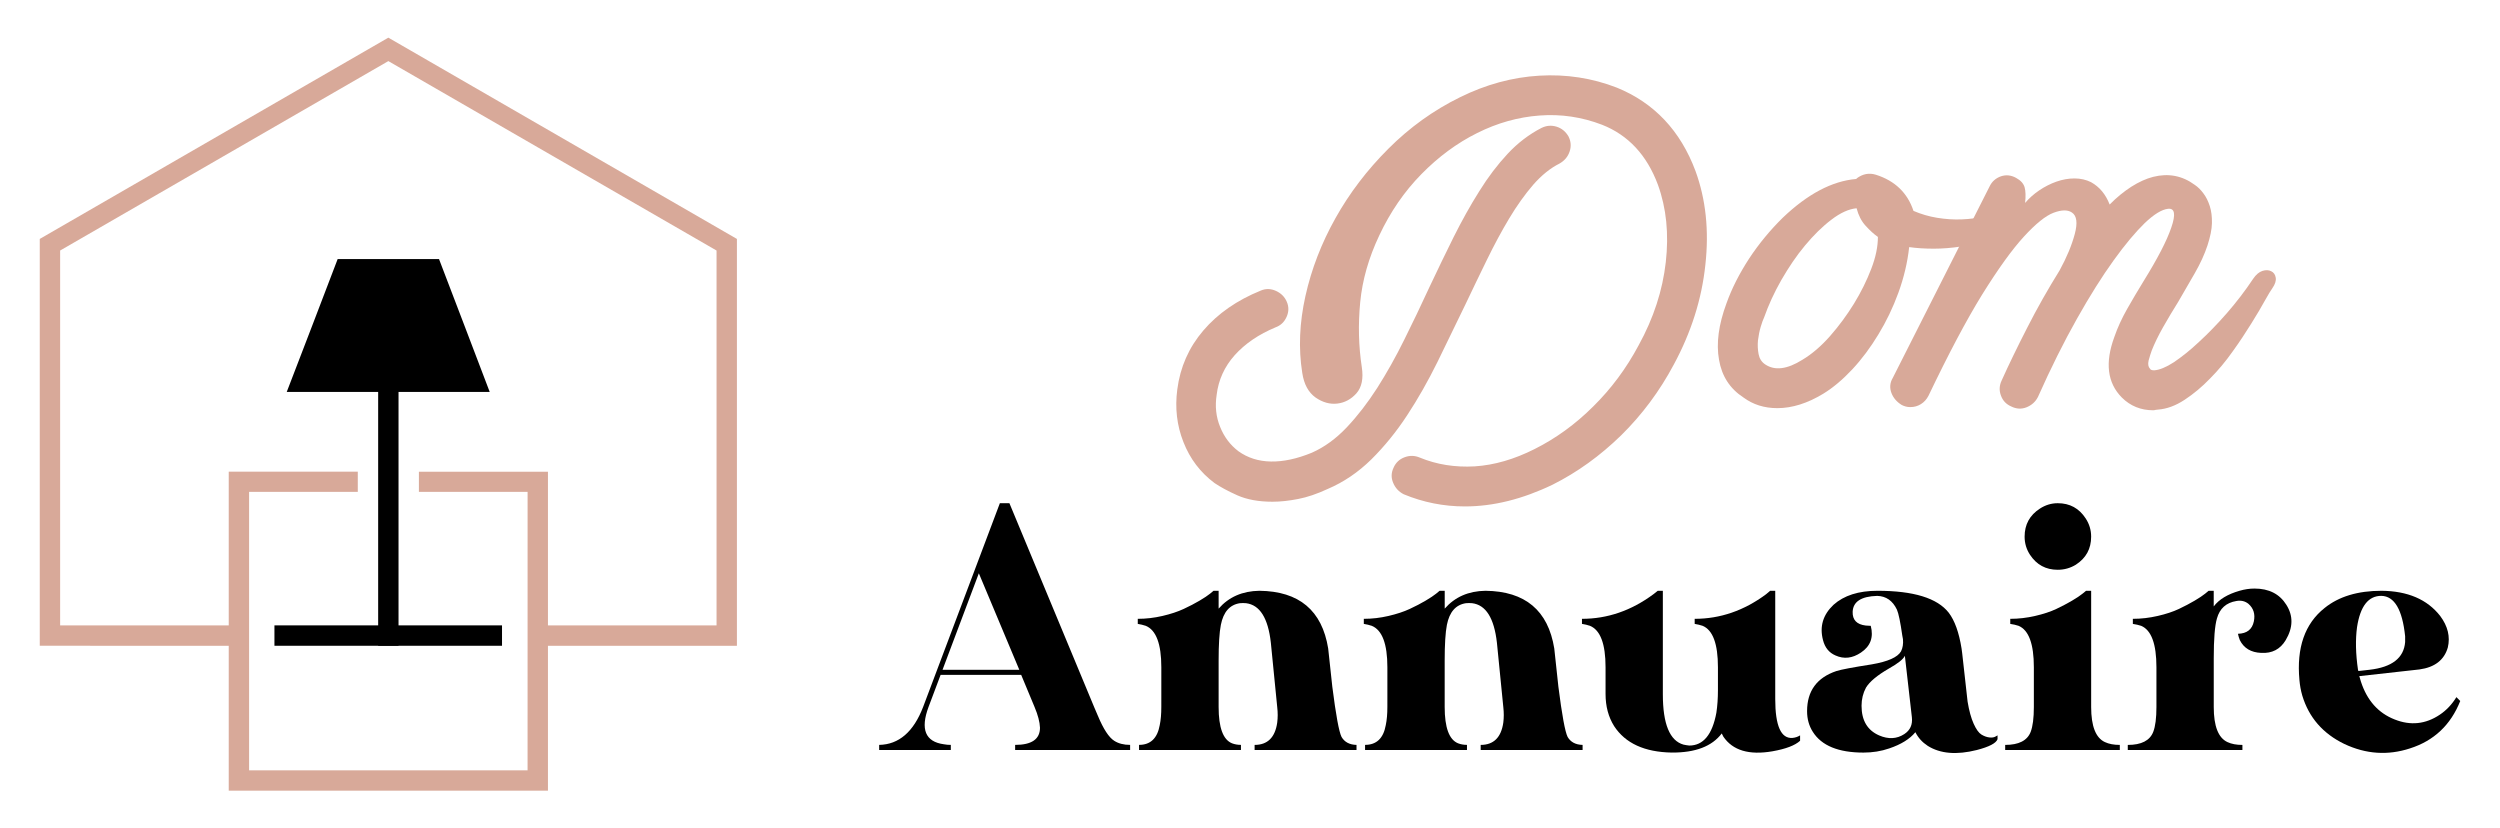
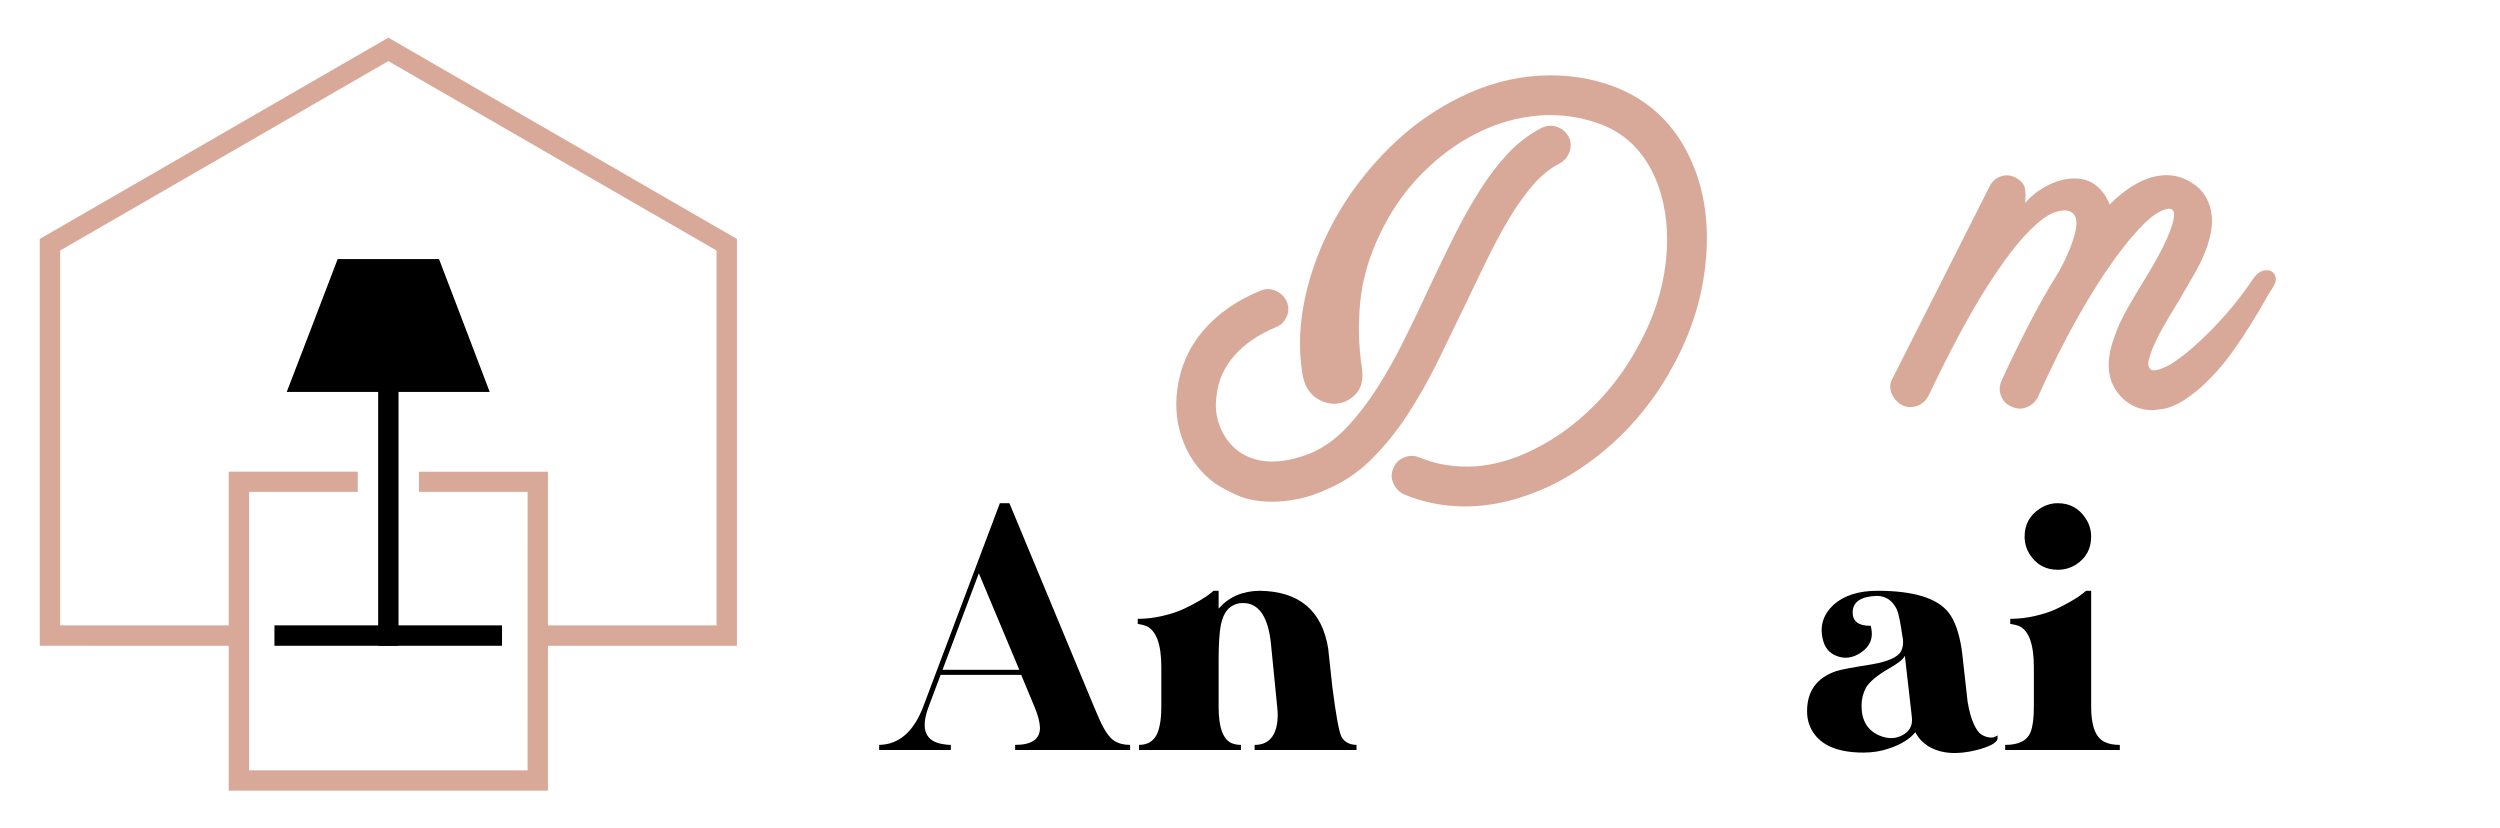
<svg xmlns="http://www.w3.org/2000/svg" version="1.1" id="Calque_1" x="0px" y="0px" width="166px" height="55px" viewBox="0 0 166 55" enable-background="new 0 0 166 55" xml:space="preserve">
  <g>
    <g>
      <g>
        <g>
          <g>
            <path fill="#D8A999" d="M84.492,33.315c-0.917,0-1.693-0.142-2.331-0.425c-0.634-0.281-1.142-0.563-1.516-0.815       c-0.943-0.705-1.629-1.608-2.064-2.719c-0.437-1.1-0.57-2.272-0.409-3.497c0.191-1.479,0.767-2.788,1.732-3.916       c0.964-1.127,2.235-2.008,3.813-2.649c0.329-0.14,0.663-0.133,1.005,0.021c0.341,0.155,0.581,0.395,0.722,0.725       c0.142,0.326,0.137,0.663-0.014,1.001c-0.155,0.345-0.395,0.571-0.725,0.691c-1.129,0.469-2.036,1.091-2.72,1.852       c-0.681,0.763-1.08,1.645-1.198,2.627c-0.119,0.763-0.042,1.475,0.23,2.138c0.27,0.673,0.675,1.203,1.215,1.613       c0.612,0.438,1.331,0.67,2.155,0.683c0.824,0.015,1.729-0.178,2.719-0.584c0.846-0.375,1.62-0.944,2.326-1.692       c0.708-0.751,1.38-1.62,2.013-2.605c0.634-0.997,1.234-2.064,1.798-3.207c0.567-1.133,1.118-2.296,1.662-3.472       c0.542-1.149,1.082-2.269,1.621-3.353c0.541-1.078,1.104-2.093,1.696-3.031c0.584-0.943,1.219-1.775,1.889-2.493       c0.667-0.715,1.415-1.285,2.24-1.711c0.33-0.163,0.661-0.191,1.007-0.084c0.337,0.105,0.605,0.324,0.793,0.652       c0.164,0.327,0.186,0.666,0.07,1.002c-0.117,0.346-0.342,0.606-0.674,0.796c-0.609,0.305-1.19,0.775-1.746,1.41       c-0.55,0.639-1.079,1.379-1.586,2.225c-0.507,0.844-1.001,1.767-1.483,2.753c-0.482,0.987-0.96,1.974-1.429,2.966       c-0.61,1.269-1.231,2.544-1.852,3.813c-0.625,1.268-1.295,2.447-2.014,3.542c-0.719,1.099-1.513,2.071-2.38,2.933       c-0.874,0.858-1.839,1.512-2.896,1.962c-0.705,0.327-1.36,0.551-1.958,0.665C85.605,33.249,85.035,33.315,84.492,33.315z        M97.27,33.627c-1.415,0-2.766-0.27-4.062-0.807c-0.327-0.168-0.565-0.423-0.705-0.768c-0.142-0.337-0.128-0.669,0.034-1.007       c0.142-0.322,0.385-0.556,0.726-0.683c0.339-0.128,0.676-0.12,1.007,0.02c1.127,0.466,2.348,0.658,3.65,0.585       c1.31-0.085,2.631-0.472,3.974-1.148c1.409-0.706,2.711-1.647,3.897-2.831c1.188-1.171,2.195-2.523,3.014-4.059       c0.997-1.811,1.592-3.649,1.804-5.524c0.21-1.866,0.042-3.578-0.521-5.133c-0.733-1.973-1.974-3.305-3.713-3.989       c-1.339-0.514-2.723-0.72-4.147-0.613c-1.425,0.105-2.806,0.493-4.144,1.163c-1.345,0.669-2.579,1.584-3.706,2.733       c-1.133,1.155-2.062,2.508-2.79,4.058c-0.705,1.486-1.128,2.966-1.271,4.453c-0.141,1.48-0.105,2.912,0.107,4.304       c0.114,0.748,0,1.326-0.354,1.733c-0.354,0.396-0.778,0.625-1.272,0.683c-0.492,0.058-0.974-0.077-1.445-0.402       c-0.471-0.338-0.767-0.873-0.882-1.629c-0.259-1.625-0.188-3.329,0.211-5.115c0.398-1.785,1.065-3.512,1.995-5.168       c0.929-1.662,2.1-3.197,3.509-4.606c1.413-1.416,3.001-2.557,4.765-3.423c1.716-0.847,3.471-1.324,5.26-1.43       c1.789-0.105,3.507,0.157,5.15,0.796c2.472,1.008,4.219,2.854,5.221,5.538c0.687,1.882,0.906,3.959,0.654,6.227       c-0.24,2.277-0.939,4.478-2.093,6.616c-0.944,1.775-2.112,3.338-3.497,4.703c-1.392,1.356-2.906,2.453-4.555,3.279       C101.089,33.146,99.152,33.627,97.27,33.627z" />
-             <path fill="#D8A999" d="M118.018,27.101c-0.873,0-1.618-0.239-2.251-0.706c-0.904-0.59-1.44-1.422-1.624-2.507       c-0.195-1.084-0.028-2.331,0.493-3.74c0.353-0.994,0.86-1.986,1.511-2.987c0.661-1,1.407-1.895,2.223-2.699       c1.65-1.577,3.271-2.438,4.876-2.578c0.027,0,0.032-0.007,0.032-0.036c0.404-0.302,0.828-0.386,1.279-0.246       c1.269,0.401,2.101,1.204,2.498,2.401c0.495,0.212,1.017,0.368,1.568,0.458c0.562,0.092,1.104,0.128,1.643,0.106       c0.545-0.021,1.059-0.091,1.54-0.212c0.479-0.119,0.882-0.295,1.219-0.528c0.231-0.165,0.447-0.225,0.654-0.176       c0.195,0.046,0.33,0.149,0.401,0.297c0.07,0.156,0.075,0.345,0.021,0.569c-0.062,0.22-0.206,0.417-0.444,0.579       c-0.493,0.352-1.044,0.633-1.641,0.832c-0.605,0.198-1.206,0.345-1.823,0.443c-0.607,0.092-1.212,0.141-1.791,0.141       c-0.592,0-1.135-0.034-1.633-0.105c-0.112,1.035-0.358,2.044-0.716,3.031c-0.362,0.993-0.807,1.916-1.328,2.768       c-0.521,0.861-1.094,1.634-1.733,2.319c-0.633,0.675-1.283,1.226-1.93,1.619C120.02,26.776,119.005,27.101,118.018,27.101z        M123.277,13.828c-0.511,0.048-1.072,0.299-1.674,0.761c-0.605,0.458-1.18,1.029-1.75,1.712       c-0.568,0.678-1.081,1.445-1.571,2.29c-0.483,0.847-0.856,1.67-1.14,2.473c-0.069,0.141-0.145,0.353-0.23,0.634       c-0.085,0.286-0.141,0.579-0.183,0.903c-0.029,0.312-0.015,0.618,0.042,0.916c0.056,0.295,0.205,0.528,0.443,0.683       c0.634,0.424,1.453,0.325,2.466-0.311c0.634-0.379,1.242-0.903,1.833-1.57c0.59-0.671,1.118-1.389,1.592-2.156       c0.465-0.76,0.85-1.536,1.146-2.311c0.299-0.775,0.442-1.479,0.442-2.12c-0.266-0.184-0.533-0.43-0.815-0.74       C123.597,14.688,123.402,14.301,123.277,13.828z" />
            <path fill="#D8A999" d="M142.972,27.242c-0.818,0-1.517-0.282-2.083-0.847c-0.961-0.971-1.129-2.308-0.494-4.027       c0.21-0.613,0.494-1.227,0.848-1.854c0.355-0.62,0.717-1.24,1.096-1.853c0.916-1.479,1.534-2.663,1.832-3.543       c0.309-0.884,0.237-1.303-0.211-1.254c-0.424,0.048-0.939,0.367-1.552,0.951c-0.606,0.591-1.301,1.415-2.063,2.474       c-0.762,1.056-1.579,2.353-2.438,3.881c-0.861,1.528-1.724,3.255-2.585,5.185c-0.17,0.335-0.427,0.555-0.768,0.693       c-0.339,0.129-0.671,0.11-1.008-0.059c-0.326-0.142-0.558-0.375-0.684-0.725c-0.127-0.339-0.107-0.672,0.048-0.998       c0.479-1.067,1.044-2.229,1.701-3.512c0.652-1.283,1.371-2.55,2.146-3.798c0.478-0.872,0.81-1.676,1.008-2.416       c0.198-0.739,0.134-1.218-0.192-1.43c-0.281-0.19-0.683-0.182-1.217,0.017c-0.533,0.202-1.184,0.729-1.972,1.589       c-0.789,0.86-1.705,2.135-2.76,3.828c-1.047,1.696-2.236,3.938-3.575,6.74c-0.126,0.238-0.284,0.415-0.5,0.55       c-0.213,0.133-0.443,0.197-0.708,0.197c-0.215,0-0.397-0.054-0.568-0.142c-0.32-0.197-0.554-0.459-0.682-0.796       c-0.127-0.337-0.104-0.682,0.093-1.007l6.425-12.707c0.155-0.327,0.413-0.552,0.753-0.672c0.338-0.114,0.677-0.079,1.009,0.106       c0.308,0.168,0.489,0.373,0.563,0.62c0.068,0.246,0.083,0.592,0.033,1.042c0.262-0.309,0.57-0.584,0.932-0.831       c0.365-0.247,0.752-0.443,1.146-0.583c0.407-0.142,0.803-0.213,1.2-0.213c0.405,0,0.773,0.085,1.098,0.247       c0.563,0.311,0.974,0.804,1.238,1.486c0.465-0.472,0.95-0.867,1.442-1.184c0.498-0.315,0.98-0.534,1.447-0.654       c1.014-0.255,1.93-0.078,2.759,0.529c0.212,0.143,0.404,0.33,0.577,0.568c0.179,0.234,0.317,0.516,0.424,0.846       c0.107,0.331,0.15,0.705,0.143,1.127c-0.008,0.423-0.113,0.917-0.297,1.486c-0.194,0.585-0.473,1.197-0.837,1.832       c-0.363,0.634-0.727,1.269-1.104,1.908c-0.354,0.564-0.688,1.128-1.01,1.692c-0.317,0.562-0.57,1.086-0.753,1.55       c-0.07,0.197-0.138,0.415-0.204,0.655c-0.057,0.252-0.021,0.429,0.091,0.545c0.028,0.069,0.119,0.109,0.282,0.109       c0.353-0.026,0.79-0.204,1.311-0.542c0.518-0.352,1.076-0.79,1.671-1.353c0.602-0.549,1.211-1.184,1.843-1.902       c0.622-0.717,1.206-1.473,1.739-2.275c0.19-0.282,0.399-0.458,0.618-0.529c0.224-0.07,0.423-0.063,0.58,0.019       c0.169,0.08,0.272,0.221,0.304,0.425c0.038,0.197-0.035,0.437-0.23,0.718c-0.088,0.12-0.257,0.39-0.494,0.818       c-0.233,0.421-0.527,0.926-0.897,1.514c-0.364,0.587-0.771,1.209-1.238,1.855c-0.451,0.642-0.952,1.245-1.499,1.795       c-0.535,0.557-1.101,1.026-1.691,1.414c-0.591,0.389-1.178,0.607-1.762,0.65c-0.056,0-0.106,0.007-0.162,0.019       C143.075,27.234,143.02,27.242,142.972,27.242z" />
          </g>
        </g>
        <g>
          <g>
            <path d="M66.391,33.413h0.359h0.275l5.625,13.533l0.254,0.593c0.365,0.873,0.726,1.425,1.078,1.648       c0.283,0.183,0.635,0.274,1.058,0.274v0.339h-1.206H69.88h-2.475v-0.339c1.1,0,1.65-0.38,1.65-1.141       c-0.015-0.382-0.135-0.84-0.36-1.375l-0.889-2.135h-5.349l-0.803,2.135c-0.55,1.479-0.212,2.306,1.015,2.474       c0.155,0.03,0.309,0.042,0.465,0.042v0.339h-4.757v-0.339c1.311-0.026,2.283-0.866,2.917-2.516L66.391,33.413z M64.995,38.066       l-2.41,6.407h5.096L64.995,38.066z" />
            <path d="M80.579,39.228h0.338v1.185c0.677-0.774,1.58-1.169,2.708-1.185c2.635,0.029,4.158,1.305,4.566,3.829l0.274,2.536       c0.24,1.889,0.444,3.003,0.614,3.34c0.197,0.34,0.529,0.518,0.994,0.529v0.339H86.69h-0.022h-3.362v-0.339       c0.86,0,1.36-0.494,1.501-1.479c0.043-0.326,0.043-0.672,0-1.037l-0.423-4.271c-0.182-1.636-0.732-2.51-1.648-2.623       c-0.141-0.012-0.275-0.012-0.402,0c-0.676,0.099-1.099,0.579-1.269,1.439c-0.099,0.506-0.148,1.295-0.148,2.367v1.775v1.312       c0,1.367,0.296,2.17,0.889,2.411c0.183,0.07,0.38,0.104,0.593,0.104v0.339h-3.384h-0.02h-3.362v-0.339       c0.76,0,1.218-0.438,1.374-1.311c0.071-0.338,0.105-0.74,0.105-1.205V46.29v-0.655v-1.331c0-1.551-0.346-2.466-1.034-2.75       c-0.171-0.056-0.347-0.099-0.53-0.127V41.09c0.549,0,1.096-0.064,1.639-0.191c0.542-0.126,1.011-0.281,1.406-0.464       c0.395-0.184,0.747-0.367,1.057-0.551c0.311-0.184,0.543-0.338,0.698-0.464L80.579,39.228z" />
-             <path d="M95.59,39.228h0.339v1.185c0.677-0.774,1.579-1.169,2.707-1.185c2.636,0.029,4.158,1.305,4.567,3.829l0.273,2.536       c0.24,1.889,0.445,3.003,0.614,3.34c0.197,0.34,0.529,0.518,0.994,0.529v0.339h-3.384h-0.021h-3.362v-0.339       c0.86,0,1.36-0.494,1.502-1.479c0.042-0.326,0.042-0.672,0-1.037l-0.424-4.271c-0.184-1.636-0.733-2.51-1.649-2.623       c-0.142-0.012-0.274-0.012-0.403,0c-0.676,0.099-1.099,0.579-1.269,1.439c-0.098,0.506-0.147,1.295-0.147,2.367v1.775v1.312       c0,1.367,0.295,2.17,0.889,2.411c0.182,0.07,0.38,0.104,0.592,0.104v0.339h-3.383h-0.022h-3.362v-0.339       c0.762,0,1.219-0.438,1.375-1.311c0.071-0.338,0.106-0.74,0.106-1.205V46.29v-0.655v-1.331c0-1.551-0.345-2.466-1.037-2.75       c-0.168-0.056-0.345-0.099-0.528-0.127V41.09c0.55,0,1.097-0.064,1.639-0.191c0.542-0.126,1.012-0.281,1.407-0.464       c0.395-0.184,0.747-0.367,1.057-0.551c0.31-0.184,0.542-0.338,0.698-0.464L95.59,39.228z" />
-             <path d="M110.413,39.228v5.392v1.481c0,1.975,0.458,3.087,1.375,3.343c0.126,0.026,0.253,0.049,0.379,0.061       c0.931,0,1.531-0.725,1.8-2.177c0.07-0.466,0.104-0.965,0.104-1.501v-1.353v-0.17c0-1.551-0.338-2.466-1.016-2.75       c-0.168-0.056-0.345-0.099-0.528-0.127V41.09c1.692,0,3.271-0.543,4.735-1.628l0.276-0.234h0.338v6.154v1.036       c0,1.775,0.381,2.637,1.143,2.58c0.182-0.016,0.352-0.071,0.507-0.169v0.358c-0.337,0.311-0.95,0.543-1.839,0.7       c-1.552,0.266-2.636-0.058-3.257-0.975c-0.042-0.071-0.076-0.14-0.106-0.211c-0.648,0.858-1.755,1.28-3.318,1.27       c-1.805-0.031-3.081-0.614-3.827-1.755c-0.381-0.608-0.57-1.318-0.57-2.138v-0.697v-1.078c0-1.551-0.346-2.466-1.037-2.75       c-0.169-0.056-0.346-0.099-0.529-0.127V41.09c1.692,0,3.27-0.543,4.737-1.628l0.296-0.234H110.413z" />
            <path d="M124.665,39.228c2.396,0,3.977,0.486,4.735,1.461c0.395,0.521,0.678,1.31,0.847,2.368l0.042,0.316l0.359,3.214       c0.1,0.606,0.234,1.098,0.403,1.469c0.168,0.374,0.341,0.612,0.518,0.72c0.175,0.105,0.348,0.169,0.517,0.189       c0.169,0.021,0.303,0.003,0.402-0.052l0.149-0.084v0.253c-0.1,0.27-0.56,0.507-1.376,0.719       c-1.34,0.338-2.425,0.247-3.256-0.274c-0.368-0.24-0.641-0.544-0.824-0.909c-0.367,0.449-0.946,0.811-1.735,1.077       c-0.535,0.186-1.107,0.277-1.713,0.277c-1.663,0-2.781-0.46-3.36-1.376c-0.254-0.395-0.383-0.853-0.383-1.376       c0-1.336,0.65-2.226,1.946-2.662c0.311-0.1,1.092-0.248,2.349-0.444c1.068-0.184,1.72-0.471,1.944-0.866       c0.113-0.226,0.155-0.494,0.128-0.805l-0.043-0.233c-0.128-0.9-0.248-1.479-0.359-1.731c-0.283-0.594-0.719-0.897-1.311-0.912       c-1.058,0.03-1.601,0.383-1.628,1.059c-0.016,0.536,0.273,0.838,0.866,0.91c0.111,0.013,0.226,0.02,0.337,0.02       c0.199,0.763-0.02,1.354-0.655,1.777c-0.563,0.379-1.127,0.444-1.689,0.189c-0.425-0.182-0.7-0.521-0.826-1.015       c-0.239-0.901-0.007-1.684,0.697-2.348C122.438,39.539,123.411,39.228,124.665,39.228z M126.483,43.543       c-0.099,0.225-0.451,0.506-1.057,0.846c-0.776,0.449-1.284,0.873-1.524,1.268c-0.196,0.366-0.295,0.769-0.295,1.205       c0,0.973,0.387,1.627,1.164,1.968c0.619,0.268,1.176,0.237,1.67-0.084c0.396-0.257,0.564-0.628,0.507-1.122L126.483,43.543z" />
            <path d="M138.515,39.228h0.338v6.407v1.312c0,1.271,0.303,2.044,0.909,2.326c0.268,0.127,0.6,0.189,0.994,0.189v0.339h-7.612       v-0.339c0.903,0,1.468-0.288,1.693-0.866c0.139-0.366,0.211-0.915,0.211-1.649v-1.312v-1.331c0-1.551-0.34-2.466-1.015-2.75       c-0.17-0.056-0.354-0.099-0.552-0.127V41.09c0.552,0,1.1-0.064,1.65-0.191c0.549-0.126,1.019-0.281,1.406-0.464       c0.388-0.184,0.735-0.367,1.047-0.551c0.31-0.184,0.543-0.338,0.696-0.464L138.515,39.228z M136.634,33.413       c0.803,0,1.422,0.34,1.858,1.015c0.241,0.368,0.36,0.77,0.36,1.206c0,0.806-0.338,1.424-1.016,1.862       c-0.364,0.223-0.767,0.337-1.203,0.337c-0.79,0-1.402-0.332-1.84-0.994c-0.24-0.365-0.359-0.769-0.359-1.205       c0-0.803,0.337-1.424,1.015-1.862C135.814,33.534,136.209,33.413,136.634,33.413z" />
-             <path d="M149.699,39.08c0.959,0,1.664,0.359,2.114,1.078c0.466,0.732,0.451,1.516-0.043,2.348       c-0.365,0.607-0.907,0.888-1.628,0.846c-0.675-0.028-1.148-0.311-1.416-0.846c-0.055-0.14-0.098-0.281-0.126-0.423       c0.592-0.015,0.944-0.287,1.056-0.823c0.1-0.48-0.02-0.867-0.358-1.165c-0.225-0.181-0.493-0.245-0.803-0.188       c-0.678,0.111-1.107,0.498-1.291,1.161c-0.141,0.479-0.211,1.361-0.211,2.643v1.925v1.312c0,1.271,0.303,2.044,0.908,2.326       c0.268,0.127,0.601,0.189,0.995,0.189v0.339h-7.612v-0.339c0.901,0,1.466-0.288,1.691-0.866       c0.141-0.366,0.212-0.915,0.212-1.649v-1.312v-1.331c0-1.551-0.339-2.466-1.014-2.75c-0.172-0.056-0.354-0.099-0.552-0.127       V41.09c0.552,0,1.1-0.064,1.65-0.191c0.549-0.126,1.017-0.281,1.406-0.464c0.388-0.184,0.735-0.367,1.047-0.551       c0.31-0.184,0.541-0.338,0.696-0.464l0.233-0.192h0.338v1.038c0.353-0.467,0.923-0.811,1.713-1.038       C149.043,39.129,149.375,39.08,149.699,39.08z" />
-             <path d="M158.136,39.228c1.735,0.016,3.031,0.571,3.892,1.671c0.507,0.678,0.677,1.376,0.507,2.094       c-0.239,0.832-0.867,1.317-1.882,1.458l-3.996,0.444c0.028,0.115,0.063,0.233,0.106,0.359c0.408,1.256,1.155,2.094,2.241,2.518       c1.057,0.422,2.058,0.316,3.002-0.318c0.437-0.293,0.804-0.683,1.1-1.163l0.254,0.256c-0.634,1.592-1.748,2.642-3.341,3.148       c-1.466,0.479-2.918,0.382-4.354-0.295c-1.426-0.691-2.356-1.761-2.794-3.215c-0.098-0.338-0.16-0.686-0.189-1.036       c-0.197-2.142,0.359-3.736,1.671-4.778C155.296,39.608,156.557,39.228,158.136,39.228z M158.116,39.565       c-0.861,0-1.396,0.692-1.608,2.073c-0.113,0.831-0.092,1.776,0.063,2.835c0.016,0.026,0.021,0.055,0.021,0.084l0.741-0.084       c1.494-0.17,2.283-0.782,2.368-1.84c0-0.128,0-0.255,0-0.383C159.518,40.478,158.989,39.58,158.116,39.565z" />
          </g>
        </g>
      </g>
    </g>
    <g>
      <rect id="XMLID_43_" x="25.11" y="21.604" fill-rule="evenodd" clip-rule="evenodd" width="1.352" height="21.275" />
      <rect id="XMLID_42_" x="18.223" y="41.525" fill-rule="evenodd" clip-rule="evenodd" width="15.111" height="1.354" />
      <path fill-rule="evenodd" clip-rule="evenodd" fill="#D8A999" d="M35.031,51.149H16.54c0-6.164,0-12.328,0-18.491h7.217v-1.337    h-8.569v10.204H3.993v-24.89L25.786,4.057l21.793,12.579v24.89H36.384V31.321h-8.569v1.337h7.217    C35.031,38.821,35.031,44.985,35.031,51.149L35.031,51.149z M15.188,42.879V52.5h21.196v-9.621h12.547V15.865L25.786,2.5    L2.64,15.865v27.014H15.188z" />
      <polygon id="XMLID_39_" fill-rule="evenodd" clip-rule="evenodd" points="19.04,26.023 32.516,26.023 30.833,21.604 29.15,17.201     25.786,17.201 22.421,17.201 20.738,21.604   " />
    </g>
  </g>
</svg>